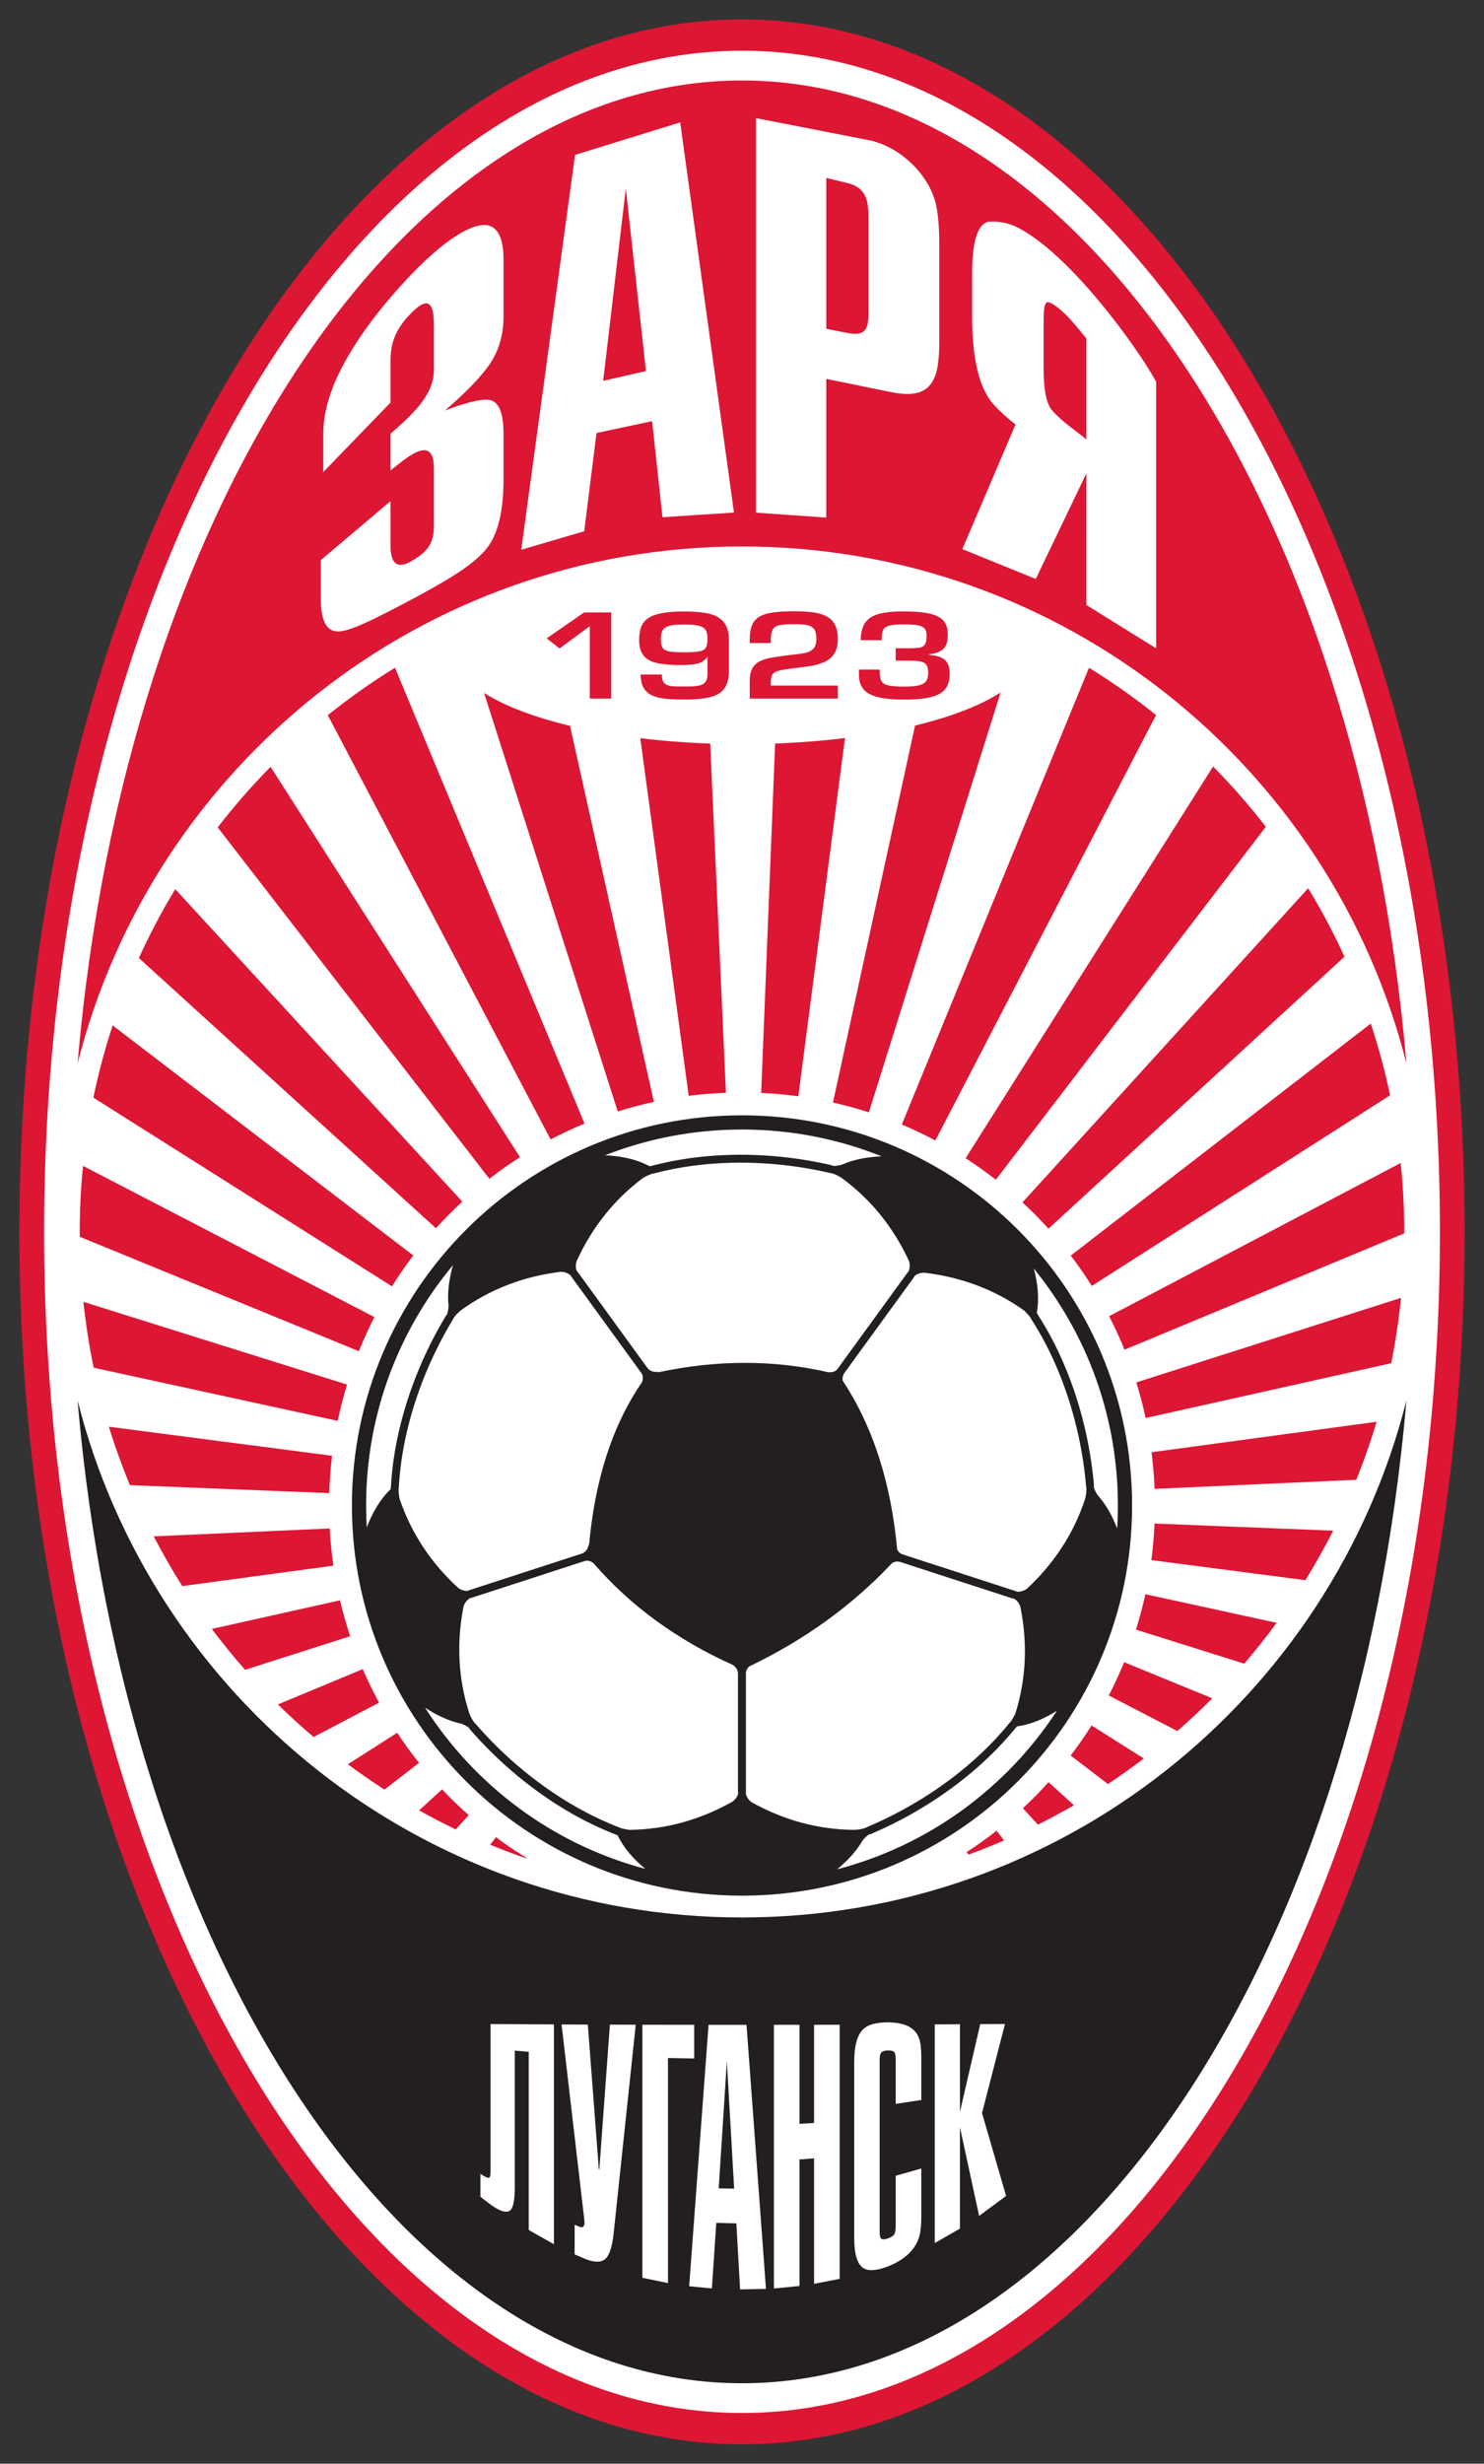
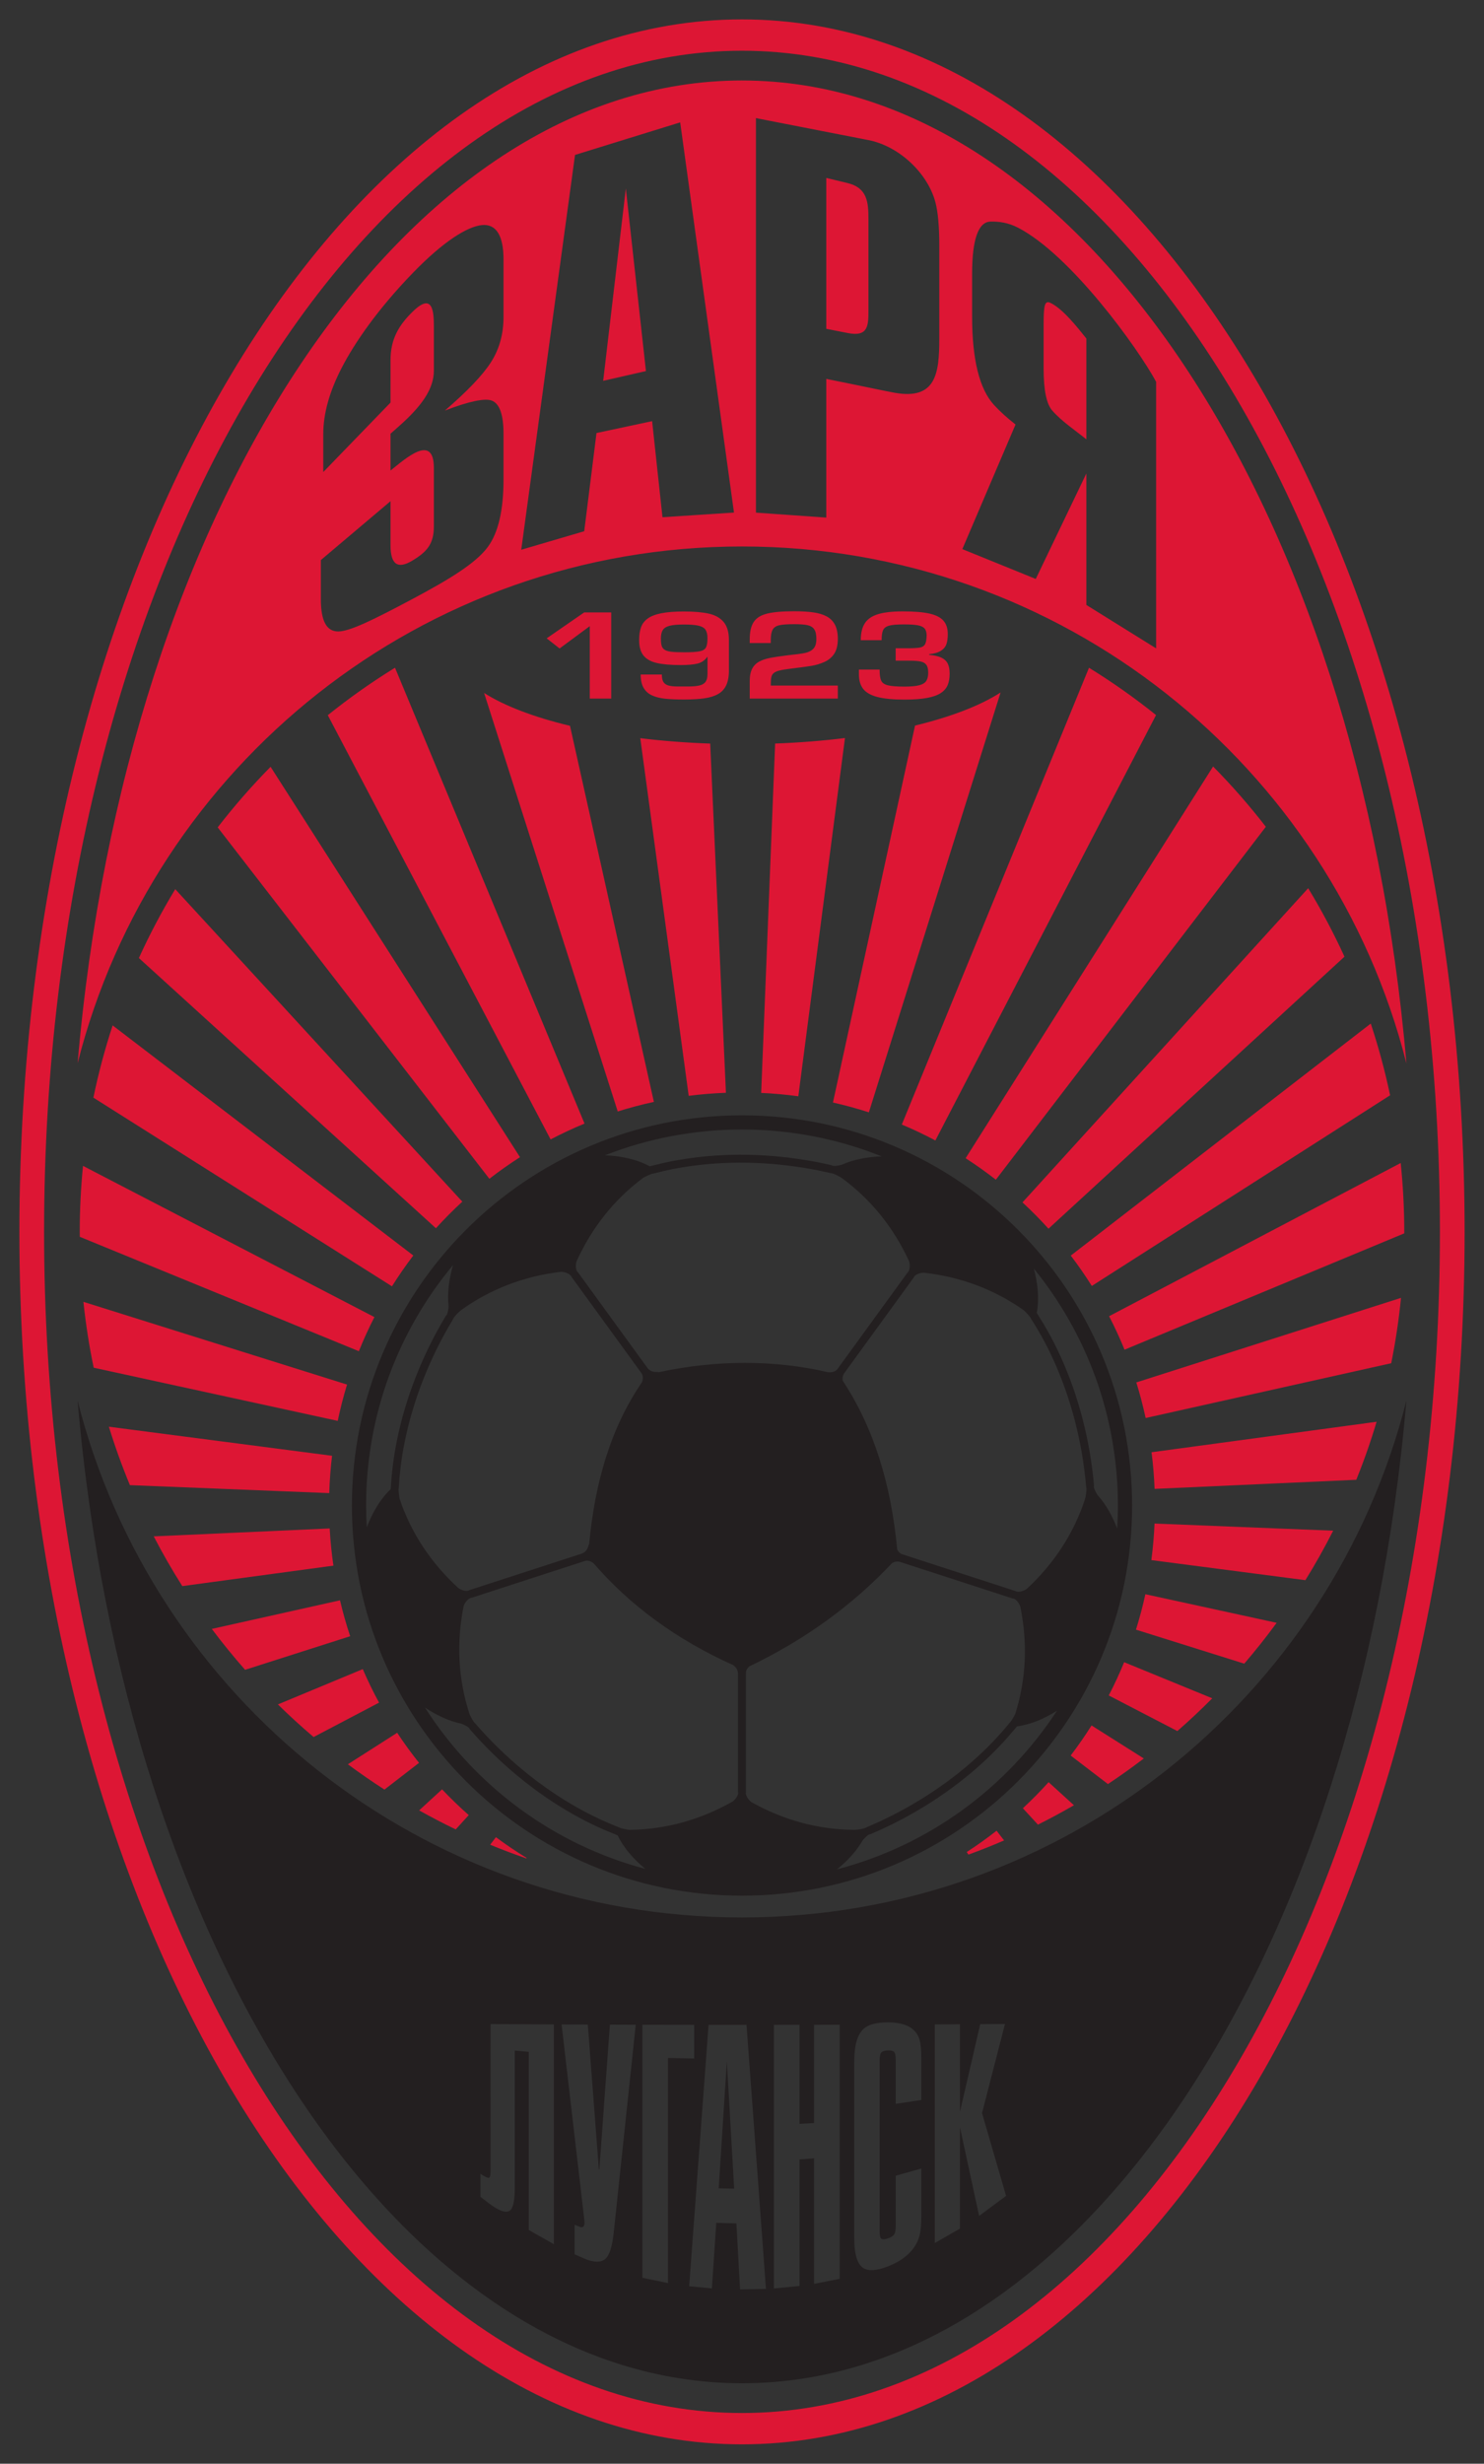
<svg xmlns="http://www.w3.org/2000/svg" viewBox="0 0 153.028 254" height="254" width="153.028" xml:space="preserve" id="svg2" version="1.1">
  <rect x="0" y="0" width="153.028" height="254" fill="#333333" stroke="none" />
  <defs id="defs6">
    <clipPath id="clipPath14" clipPathUnits="userSpaceOnUse">
-       <path id="path12" d="M 0,0 H 293.57 V 492.47 H 0 Z" />
-     </clipPath>
+       </clipPath>
  </defs>
-   <path id="path1261" d="m 76.514,4.331 c 40.034,0 72.5,54.933 72.5,122.669 0,67.737 -32.466,122.669 -72.5,122.669 -40.034,0 -72.5,-54.932 -72.5,-122.669 0,-67.736 32.466,-122.669 72.5,-122.669 z" style="fill:#ffffff;fill-opacity:1;fill-rule:evenodd;stroke:none;stroke-width:0.051" />
  <path id="path18" style="fill:#231f20;fill-opacity:1;fill-rule:evenodd;stroke:none;stroke-width:0.051" d="m 145.026,144.395 c -4.912,57.302 -33.718,101.308 -68.512,101.308 -34.794,0 -63.6,-44.005 -68.512,-101.308 7.749,30.619 35.487,53.284 68.512,53.284 33.024,0 60.763,-22.665 68.512,-53.284 z m -94.439,64.277 6.532,0.036 v 22.658 l -2.597,-1.464 v -18.368 l -1.437,-0.13 v 14.043 c 0,1.336 -0.154,2.163 -0.477,2.431 -0.386,0.321 -1.149,0.081 -2.249,-0.767 l -0.818,-0.631 v -2.372 c 0.439,0.295 0.72,0.433 0.851,0.416 0.13,-0.016 0.196,-0.25 0.196,-0.699 z m 12.304,0.058 2.667,0.009 -2.276,21.471 c -0.151,1.425 -0.443,2.32 -0.878,2.689 -0.431,0.366 -1.181,0.374 -2.217,-0.081 l -0.932,-0.408 v -3.047 c 0.422,0.172 0.639,0.254 0.656,0.256 0.243,0.031 0.363,-0.139 0.363,-0.495 0,-0.061 -0.007,-0.156 -0.022,-0.289 l -2.342,-20.121 2.705,0.011 1.138,14.929 0.049,0.011 z m 5.99,26.644 -2.64,-0.547 v -26.086 l 5.344,0.008 v 3.472 l -2.705,-0.052 z m 10.104,0.6 -2.667,0.053 -0.385,-6.806 -2.071,-0.055 -0.455,6.759 -2.341,-0.223 2,-26.952 h 3.914 z m -4.033,-23.472 -0.84,13.104 1.593,0.036 z m 4.852,-3.753 2.64,-0.003 v 10.212 l 1.502,-0.086 v -10.126 l 2.64,-0.006 v 26.197 l -2.64,0.517 v -12.937 l -1.502,0.114 v 13.043 l -2.64,0.258 z m 12.56,8.15 v -4.564 c 0,-0.422 -0.056,-0.688 -0.169,-0.797 -0.115,-0.112 -0.331,-0.161 -0.65,-0.148 -0.32,0.014 -0.538,0.08 -0.661,0.206 -0.119,0.121 -0.179,0.403 -0.179,0.836 v 17.604 c 0,0.433 0.06,0.695 0.179,0.772 0.124,0.081 0.343,0.071 0.661,-0.034 0.32,-0.104 0.536,-0.242 0.65,-0.4 0.113,-0.156 0.169,-0.445 0.169,-0.867 v -5.197 l 2.64,-0.747 v 4.95 c 0,0.705 -0.044,1.289 -0.136,1.75 -0.287,1.442 -1.382,2.643 -3.323,3.398 -1.187,0.462 -2.041,0.48 -2.526,0.161 -0.626,-0.412 -0.933,-1.456 -0.933,-3.089 v -18.174 c 0,-1.634 0.307,-2.758 0.933,-3.362 0.486,-0.469 1.328,-0.7 2.526,-0.7 1.93,0 3.035,0.662 3.323,1.972 0.091,0.417 0.136,0.978 0.136,1.684 v 4.347 z m 6.624,12.86 -2.596,1.489 v -22.541 l 2.596,-0.014 v 9.029 l 2.093,-9.043 2.552,-0.016 -2.368,9.187 2.482,8.536 -2.781,2.064 -1.978,-9.143 z M 114.597,161.219 c 0.014,-0.087 0.026,-0.175 0.04,-0.262 -0.013,0.087 -0.026,0.175 -0.04,0.262 z m -0.158,0.932 c 0.013,-0.072 0.026,-0.144 0.039,-0.216 -0.013,0.072 -0.026,0.145 -0.039,0.216 z m -37.925,33.284 c -22.212,0 -40.225,-18.013 -40.225,-40.225 0,-22.213 18.013,-40.225 40.225,-40.225 22.213,0 40.226,18.012 40.226,40.225 0,22.212 -18.014,40.225 -40.226,40.225 z m -9.966,-2.76 c -9.496,-2.52 -17.561,-8.554 -22.719,-16.625 1.182,0.774 2.43,1.38 3.77,1.663 0.336,0.133 0.823,0.379 0.844,0.557 3.063,3.535 6.751,6.576 10.686,8.792 0.797,0.448 1.605,0.864 2.42,1.243 0.614,0.284 1.23,0.548 1.847,0.79 0.123,0.048 0.22,0.089 0.298,0.125 0.655,1.355 1.668,2.475 2.854,3.455 z M 37.82,157.469 c -0.043,-0.748 -0.067,-1.501 -0.067,-2.26 0,-9.422 3.365,-18.059 8.957,-24.778 -0.395,1.407 -0.604,2.827 -0.454,4.233 -0.023,0.361 -0.105,0.901 -0.269,0.976 -2.415,4.005 -4.168,8.452 -5.06,12.88 -0.18,0.896 -0.326,1.794 -0.434,2.685 -0.082,0.672 -0.142,1.34 -0.181,2.001 -0.008,0.131 -0.016,0.237 -0.027,0.322 -1.127,1.08 -1.893,2.448 -2.464,3.94 z M 62.386,119.105 c 4.377,-1.715 9.143,-2.657 14.128,-2.657 5.087,0 9.943,0.982 14.394,2.764 -1.446,0.062 -2.847,0.303 -4.126,0.875 -0.35,0.09 -0.889,0.178 -1.011,0.045 -4.556,-1.06 -9.326,-1.352 -13.814,-0.832 -0.908,0.106 -1.806,0.244 -2.688,0.417 -0.664,0.129 -1.317,0.278 -1.959,0.446 -0.127,0.033 -0.229,0.057 -0.315,0.073 -1.404,-0.753 -2.977,-1.056 -4.609,-1.131 z m 44.222,11.68 c 5.418,6.666 8.668,15.166 8.668,24.425 0,0.796 -0.027,1.586 -0.074,2.371 -0.496,-1.281 -1.139,-2.468 -2.032,-3.456 -0.193,-0.305 -0.444,-0.791 -0.356,-0.948 -0.4,-4.66 -1.596,-9.288 -3.478,-13.394 -0.381,-0.832 -0.79,-1.642 -1.227,-2.428 -0.328,-0.592 -0.672,-1.168 -1.03,-1.725 -0.071,-0.112 -0.126,-0.201 -0.167,-0.277 0.272,-1.513 0.099,-3.046 -0.304,-4.567 z m 2.383,45.585 c -5.195,7.956 -13.233,13.887 -22.673,16.349 1.054,-0.863 1.976,-1.835 2.635,-2.981 l 0.013,-0.016 0.015,-0.018 h 5.08e-4 l 0.015,-0.018 h 5.07e-4 l 0.015,-0.018 0.017,-0.018 0.016,-0.019 h 5.07e-4 l 0.016,-0.018 0.017,-0.019 0.017,-0.019 h 5.07e-4 l 0.017,-0.019 0.017,-0.019 h 5.08e-4 l 0.017,-0.019 0.018,-0.019 0.018,-0.019 0.019,-0.018 0.018,-0.019 0.018,-0.018 0.018,-0.018 0.019,-0.018 0.018,-0.018 0.018,-0.017 0.019,-0.017 0.018,-0.017 0.018,-0.016 0.019,-0.016 0.018,-0.016 0.018,-0.015 0.018,-0.014 0.018,-0.014 0.018,-0.013 0.017,-0.013 0.017,-0.012 0.017,-0.012 0.017,-0.011 0.017,-0.011 0.016,-0.009 0.016,-0.009 0.016,-0.008 0.015,-0.006 0.015,-0.006 0.015,-0.006 0.014,-0.004 0.014,-0.004 0.014,-0.003 0.012,-10e-4 h 0.013 c 0.004,0 0.008,0 0.011,0 0.004,0 0.008,10e-4 0.012,0.002 4.308,-1.82 8.341,-4.388 11.665,-7.447 0.672,-0.619 1.317,-1.259 1.929,-1.917 0.461,-0.495 0.902,-1 1.323,-1.512 0.084,-0.102 0.152,-0.182 0.212,-0.245 1.473,-0.202 2.835,-0.806 4.119,-1.616 z m -33.393,-4.709 c -5.805,-2.612 -10.607,-6.115 -14.404,-10.511 -0.309,-0.227 -0.603,-0.302 -0.881,-0.222 l -11.676,3.794 c -0.274,5.1e-4 -0.685,0.425 -0.831,0.868 l -0.011,0.054 c -0.721,3.688 -0.564,7.38 0.594,10.988 l 0.012,-0.012 c -0.014,0.075 0.365,0.888 0.659,1.117 3.002,3.465 6.615,6.446 10.468,8.615 0.78,0.439 1.569,0.844 2.364,1.214 0.644,0.299 1.293,0.576 1.948,0.827 0.089,0.091 0.76,0.22 1.067,0.258 3.782,-0.041 7.333,-1.056 10.609,-2.904 l 0.017,-0.011 0.023,-0.016 0.021,-0.017 0.022,-0.017 0.021,-0.017 0.021,-0.017 0.02,-0.018 0.02,-0.018 0.02,-0.019 0.019,-0.019 0.019,-0.019 0.018,-0.019 0.019,-0.019 0.018,-0.02 0.017,-0.02 0.017,-0.02 0.016,-0.02 0.017,-0.02 0.015,-0.021 0.016,-0.02 0.015,-0.021 0.014,-0.02 0.014,-0.02 0.014,-0.021 0.013,-0.021 0.012,-0.02 0.012,-0.021 0.012,-0.021 0.011,-0.021 0.011,-0.02 0.01,-0.02 0.01,-0.02 0.009,-0.02 0.009,-0.02 0.008,-0.02 0.007,-0.019 0.007,-0.019 0.007,-0.019 0.006,-0.018 0.006,-0.019 0.004,-0.018 0.005,-0.018 0.003,-0.017 0.003,-0.017 0.003,-0.017 0.002,-0.016 10e-4,-0.016 5.08e-4,-0.016 -5.08e-4,-0.015 -5.08e-4,-0.015 -0.002,-0.014 -0.002,-0.014 -0.003,-0.013 -0.004,-0.013 -0.004,-0.012 -0.005,-0.012 v -12.236 c -0.041,-0.437 -0.255,-0.655 -0.503,-0.839 z M 60.749,159.236 c 0.584,-6.402 2.257,-12.079 5.454,-16.74 0.128,-0.373 0.11,-0.682 -0.055,-0.927 l -7.216,-9.931 c -0.085,-0.261 -0.615,-0.521 -1.082,-0.523 l -0.055,0.007 c -3.73,0.453 -7.193,1.744 -10.267,3.96 l 0.015,0.008 c -0.075,0.01 -0.732,0.622 -0.859,0.972 -2.368,3.926 -4.085,8.283 -4.958,12.619 -0.177,0.877 -0.319,1.752 -0.424,2.623 -0.085,0.705 -0.147,1.408 -0.185,2.109 -0.059,0.113 0.025,0.793 0.084,1.095 1.207,3.583 3.27,6.647 6.039,9.191 0.404,0.312 0.972,0.397 1.142,0.243 l 11.638,-3.781 c 0.508,-0.219 0.6,-0.593 0.714,-0.968 z m 7.121,-17.758 c 6.069,-1.297 11.923,-1.298 17.559,-0.003 0.429,0.021 0.739,-0.09 0.932,-0.336 l 7.216,-9.932 c 0.222,-0.162 0.305,-0.746 0.163,-1.19 l -0.023,-0.05 c -1.584,-3.407 -3.881,-6.301 -6.94,-8.54 l -0.004,0.016 c -0.032,-0.068 -0.818,-0.503 -1.189,-0.515 -4.466,-1.039 -9.14,-1.326 -13.534,-0.817 -0.888,0.103 -1.765,0.239 -2.626,0.407 -0.696,0.136 -1.384,0.295 -2.063,0.476 -0.126,-0.022 -0.745,0.269 -1.016,0.419 -3.035,2.255 -5.31,5.164 -6.875,8.584 -0.172,0.48 -0.077,1.047 0.122,1.161 l 7.192,9.9 c 0.365,0.415 0.75,0.387 1.142,0.38 z m 19.037,0.877 c 3.191,4.835 4.988,10.685 5.61,17.388 0.118,0.246 0.284,0.408 0.5,0.487 l 11.675,3.793 c 0.222,0.161 0.803,0.059 1.182,-0.212 l 0.041,-0.038 c 2.751,-2.56 4.794,-5.638 5.979,-9.239 l -0.017,0.003 c 0.055,-0.053 0.226,-0.934 0.123,-1.291 -0.392,-4.569 -1.564,-9.103 -3.405,-13.124 -0.373,-0.813 -0.773,-1.605 -1.199,-2.371 -0.345,-0.62 -0.709,-1.226 -1.09,-1.815 -0.018,-0.126 -0.486,-0.626 -0.712,-0.837 -3.083,-2.19 -6.553,-3.455 -10.288,-3.887 -0.51,-0.014 -1.02,0.25 -1.068,0.475 l -7.192,9.899 c -0.172,0.29 -0.185,0.537 -0.14,0.769 z m 5.084,18.791 c -4.099,4.36 -9.008,7.912 -14.726,10.653 -0.222,0.196 -0.337,0.416 -0.346,0.66 v 12.276 c -0.084,0.261 0.192,0.783 0.569,1.058 l 0.048,0.027 c 3.284,1.825 6.844,2.817 10.634,2.83 l -0.007,-0.015 c 0.066,0.036 0.957,-0.074 1.266,-0.282 0.065,-0.028 0.131,-0.056 0.197,-0.085 0.067,-0.028 0.132,-0.056 0.198,-0.084 0.066,-0.029 0.132,-0.058 0.197,-0.087 0.066,-0.028 0.131,-0.057 0.196,-0.087 0.066,-0.029 0.13,-0.059 0.196,-0.088 l 0.195,-0.09 0.195,-0.09 0.195,-0.091 c 0.065,-0.031 0.13,-0.061 0.194,-0.092 l 0.194,-0.093 0.193,-0.095 0.193,-0.096 0.192,-0.096 v -5.1e-4 c 0.063,-0.033 0.127,-0.065 0.191,-0.097 v 0 l 0.191,-0.1 c 0.063,-0.033 0.127,-0.066 0.19,-0.099 v 0 l 0.19,-0.101 0.19,-0.101 0.189,-0.103 c 0.063,-0.035 0.125,-0.069 0.188,-0.103 v 0 l 0.188,-0.105 c 0.062,-0.035 0.125,-0.07 0.187,-0.105 v -5.1e-4 l 0.186,-0.106 v -5.1e-4 l 0.186,-0.107 0.185,-0.109 c 0.061,-0.036 0.123,-0.072 0.185,-0.108 v -5e-4 l 0.184,-0.11 v -5e-4 l 0.183,-0.111 0.183,-0.112 c 0.061,-0.038 0.121,-0.075 0.182,-0.112 v 0 l 0.181,-0.114 c 0.06,-0.038 0.12,-0.076 0.18,-0.114 v -5.1e-4 c 0.06,-0.039 0.12,-0.077 0.18,-0.115 v -5e-4 l 0.179,-0.116 v -5e-4 l 0.179,-0.117 c 0.059,-0.039 0.118,-0.078 0.178,-0.117 v 0 c 0.059,-0.04 0.118,-0.08 0.177,-0.119 v -5.1e-4 c 0.059,-0.04 0.118,-0.08 0.177,-0.119 v 0 c 0.058,-0.04 0.117,-0.081 0.175,-0.121 h 5.07e-4 c 0.058,-0.041 0.116,-0.081 0.174,-0.121 v 0 l 0.174,-0.123 c 0.058,-0.041 0.115,-0.082 0.173,-0.123 v 0 c 0.057,-0.041 0.115,-0.082 0.172,-0.124 l 0.172,-0.124 0.171,-0.126 0.17,-0.126 0.169,-0.127 c 0.056,-0.043 0.112,-0.085 0.168,-0.128 0.056,-0.043 0.112,-0.085 0.167,-0.128 l 0.167,-0.129 c 0.055,-0.044 0.111,-0.087 0.165,-0.13 0.055,-0.044 0.11,-0.087 0.164,-0.131 0.054,-0.044 0.109,-0.088 0.163,-0.132 l 0.163,-0.132 c 0.054,-0.045 0.108,-0.089 0.161,-0.134 0.054,-0.045 0.108,-0.089 0.161,-0.134 0.053,-0.045 0.107,-0.09 0.16,-0.135 0.053,-0.045 0.106,-0.09 0.159,-0.136 0.053,-0.045 0.106,-0.09 0.158,-0.136 0.053,-0.045 0.105,-0.091 0.157,-0.137 0.052,-0.046 0.105,-0.092 0.156,-0.138 0.052,-0.046 0.103,-0.092 0.155,-0.139 0.051,-0.046 0.103,-0.092 0.154,-0.139 0.051,-0.047 0.103,-0.093 0.153,-0.14 0.658,-0.606 1.288,-1.231 1.885,-1.872 0.483,-0.52 0.947,-1.053 1.388,-1.598 0.115,-0.057 0.445,-0.655 0.576,-0.935 1.13,-3.61 1.262,-7.301 0.517,-10.987 -0.144,-0.489 -0.554,-0.892 -0.782,-0.868 l -11.637,-3.781 c -0.35,-0.079 -0.597,-0.002 -0.813,0.127" />
  <path id="path20" style="fill:#dd1634;fill-opacity:1;fill-rule:evenodd;stroke:none;stroke-width:0.051" d="m 76.514,2 c 41.146,0 74.514,55.976 74.514,125 C 151.028,196.024 117.66,252 76.514,252 35.368,252 2,196.024 2,127 2,57.976 35.368,2 76.514,2 Z m 0,3.231 c 39.74,0 71.968,54.53 71.968,121.769 0,67.24 -32.228,121.769 -71.968,121.769 -39.74,0 -71.968,-54.529 -71.968,-121.769 0,-67.24 32.228,-121.769 71.968,-121.769 z m 0,3.067 c 34.798,0 63.606,44.017 68.513,101.331 C 137.28,79.006 109.54,56.339 76.514,56.339 43.494,56.339 15.759,78.997 8.005,109.61 12.916,52.306 41.719,8.298 76.514,8.297 Z M 112.026,34.9 v 10.394 c -1.157,-0.939 -2.543,-1.847 -3.523,-2.971 -0.587,-0.673 -0.887,-2.098 -0.887,-4.306 v -4.64 c 0,-1.947 0.133,-2.419 0.691,-2.157 1.288,0.605 2.798,2.533 3.719,3.682 z m 7.192,31.942 V 39.363 c -1.866,-3.466 -8.82,-13.103 -14.257,-15.898 -1.007,-0.518 -1.963,-0.641 -2.823,-0.621 -1.258,0.03 -1.895,1.853 -1.895,5.374 v 4.418 c 0,4.445 0.758,7.489 2.273,9.13 0.586,0.634 1.318,1.308 2.205,1.998 l -5.487,12.846 7.572,3.076 5.22,-10.877 V 62.369 Z M 85.204,53.362 77.952,52.85 V 12.178 l 11.602,2.265 c 3.165,0.617 6.155,3.436 6.924,6.488 0.238,0.94 0.38,2.376 0.38,4.345 v 9.665 c 0,3.549 -0.335,6.312 -4.6,5.553 -0.915,-0.162 -3.273,-0.673 -7.054,-1.43 z m 0,-35.019 V 33.899 l 2.205,0.434 c 2.15,0.423 2.145,-0.769 2.145,-2.459 v -9.309 c 0,-1.721 -0.125,-3.199 -2.145,-3.689 z M 64.533,19.433 62.199,39.263 66.609,38.256 Z M 75.687,52.844 68.314,53.323 67.246,43.419 61.51,44.643 60.244,54.769 53.749,56.677 59.296,15.972 70.14,12.617 Z M 40.269,41.505 33.336,48.666 v -3.917 c 0,-2.098 0.63,-4.383 1.921,-6.871 1.276,-2.463 3.625,-5.939 7.338,-9.765 3.137,-3.232 5.591,-4.757 7.097,-4.907 1.485,-0.149 2.231,1.107 2.231,3.544 v 5.92 c 0,1.764 -0.434,3.342 -1.318,4.707 -0.881,1.361 -2.455,2.988 -4.729,4.952 2.515,-0.974 4.122,-1.286 4.815,-1.036 0.831,0.3 1.232,1.47 1.232,3.456 v 4.668 c 0,3.176 -0.539,5.516 -1.628,6.982 -1.245,1.677 -3.926,3.316 -7.881,5.419 -3.894,2.071 -6.356,3.285 -7.545,3.283 -1.189,-0.003 -1.782,-1.068 -1.782,-3.327 v -4.034 l 7.183,-6.07 v 4.54 c 0,1.975 0.732,2.485 2.205,1.613 1.567,-0.928 2.265,-1.755 2.265,-3.561 v -6.009 c 0,-3.67 -2.997,-0.904 -4.47,0.256 v -3.795 l 0.879,-0.779 c 2.305,-2.044 3.592,-3.811 3.592,-5.741 v -4.496 c 0,-1.61 -0.128,-3.557 -2.145,-1.608 -1.538,1.486 -2.325,2.937 -2.325,5.041 z m 22.759,21.634 v 8.882 h -2.212 v -7.467 l -3.111,2.301 -1.332,-1.045 3.866,-2.672 z m 3.039,6.4 h 2.183 c 0,0.323 0.048,0.572 0.147,0.746 0.097,0.176 0.263,0.301 0.498,0.376 0.235,0.076 0.573,0.113 1.009,0.113 h 1.043 c 0.511,0 0.909,-0.036 1.196,-0.109 0.287,-0.074 0.495,-0.201 0.621,-0.382 0.126,-0.182 0.19,-0.446 0.19,-0.789 v -1.796 c -0.268,0.378 -0.613,0.616 -1.036,0.717 -0.425,0.101 -1,0.15 -1.728,0.15 -1.038,0 -1.862,-0.071 -2.477,-0.216 -0.613,-0.144 -1.068,-0.402 -1.362,-0.774 -0.297,-0.373 -0.444,-0.903 -0.444,-1.587 0,-0.524 0.066,-0.968 0.197,-1.328 0.131,-0.362 0.364,-0.662 0.699,-0.902 0.335,-0.24 0.803,-0.42 1.405,-0.538 0.605,-0.119 1.375,-0.179 2.319,-0.179 1.062,0 1.923,0.076 2.586,0.227 0.661,0.152 1.167,0.444 1.522,0.873 0.353,0.429 0.529,1.045 0.529,1.845 l 5.08e-4,3.136 c 0,0.627 -0.094,1.136 -0.281,1.532 -0.19,0.394 -0.471,0.696 -0.846,0.905 -0.375,0.21 -0.845,0.356 -1.41,0.435 -0.565,0.081 -1.266,0.121 -2.103,0.121 -0.762,0 -1.402,-0.025 -1.915,-0.079 -0.517,-0.051 -0.966,-0.162 -1.351,-0.333 -0.385,-0.17 -0.679,-0.429 -0.885,-0.778 -0.207,-0.348 -0.308,-0.811 -0.308,-1.387 z m 6.887,-3.717 c 0,-0.382 -0.062,-0.675 -0.188,-0.876 -0.125,-0.202 -0.361,-0.347 -0.704,-0.434 -0.345,-0.085 -0.856,-0.128 -1.535,-0.128 -0.647,0 -1.14,0.043 -1.477,0.13 -0.335,0.087 -0.57,0.234 -0.701,0.437 -0.131,0.204 -0.198,0.495 -0.198,0.871 0,0.333 0.026,0.588 0.08,0.763 0.054,0.177 0.16,0.313 0.318,0.41 0.161,0.099 0.393,0.164 0.698,0.2 0.302,0.034 0.741,0.052 1.311,0.052 0.736,0 1.266,-0.034 1.589,-0.101 0.324,-0.065 0.538,-0.196 0.645,-0.386 0.107,-0.192 0.161,-0.505 0.161,-0.939 z m 13.44,4.857 v 1.342 h -9.082 v -1.829 c 0,-0.53 0.088,-0.954 0.262,-1.273 0.174,-0.318 0.423,-0.562 0.746,-0.728 0.324,-0.167 0.701,-0.289 1.132,-0.371 0.43,-0.081 1.03,-0.17 1.795,-0.265 0.816,-0.083 1.404,-0.162 1.771,-0.24 0.366,-0.075 0.65,-0.221 0.856,-0.437 0.206,-0.216 0.308,-0.552 0.308,-1.01 0,-0.443 -0.073,-0.774 -0.219,-0.989 -0.147,-0.216 -0.378,-0.358 -0.693,-0.427 -0.313,-0.069 -0.779,-0.103 -1.397,-0.103 -0.685,0 -1.19,0.038 -1.514,0.111 -0.326,0.073 -0.554,0.223 -0.682,0.455 -0.131,0.229 -0.198,0.593 -0.198,1.094 v 0.287 h -2.167 v -0.39 c 0,-0.785 0.139,-1.383 0.417,-1.793 0.276,-0.411 0.736,-0.696 1.381,-0.854 0.645,-0.161 1.565,-0.24 2.761,-0.24 0.789,-5.08e-4 1.456,0.038 1.996,0.115 0.544,0.075 1.001,0.214 1.378,0.416 0.375,0.202 0.66,0.488 0.856,0.865 0.195,0.374 0.294,0.859 0.294,1.454 0,0.64 -0.123,1.15 -0.372,1.53 -0.248,0.378 -0.594,0.665 -1.035,0.857 -0.442,0.192 -0.883,0.322 -1.319,0.394 -0.439,0.069 -1.231,0.176 -2.376,0.319 -0.548,0.067 -0.947,0.148 -1.198,0.245 -0.249,0.096 -0.415,0.234 -0.495,0.41 -0.08,0.176 -0.117,0.447 -0.117,0.817 v 0.238 z m 5.966,-2.567 v -1.28 h 1.282 c 0.573,0 0.981,-0.026 1.233,-0.077 0.248,-0.052 0.422,-0.164 0.516,-0.339 0.096,-0.176 0.15,-0.467 0.163,-0.877 0,-0.322 -0.067,-0.566 -0.201,-0.73 -0.136,-0.164 -0.366,-0.279 -0.69,-0.341 -0.326,-0.063 -0.805,-0.095 -1.44,-0.095 -0.698,0 -1.209,0.042 -1.525,0.125 -0.315,0.083 -0.527,0.236 -0.631,0.457 -0.105,0.219 -0.155,0.568 -0.155,1.045 h -2.15 c 0,-0.738 0.141,-1.324 0.424,-1.754 0.284,-0.431 0.739,-0.742 1.365,-0.93 0.628,-0.19 1.474,-0.285 2.544,-0.285 1.161,0 2.079,0.075 2.745,0.225 0.669,0.15 1.15,0.396 1.447,0.737 0.3,0.34 0.447,0.8 0.447,1.377 0,0.409 -0.045,0.752 -0.139,1.027 -0.091,0.275 -0.278,0.505 -0.559,0.689 -0.281,0.185 -0.69,0.304 -1.228,0.361 v 0.061 c 0.543,0.052 0.968,0.151 1.276,0.298 0.305,0.149 0.521,0.355 0.65,0.618 0.128,0.263 0.192,0.604 0.192,1.017 0,0.459 -0.067,0.851 -0.2,1.178 -0.134,0.326 -0.367,0.6 -0.704,0.825 -0.335,0.223 -0.808,0.394 -1.42,0.509 -0.613,0.115 -1.391,0.172 -2.331,0.172 -1.169,0 -2.095,-0.089 -2.779,-0.265 -0.688,-0.176 -1.18,-0.455 -1.477,-0.833 C 88.719,70.653 88.569,70.147 88.569,69.515 v -0.486 h 2.135 c 0,0.526 0.054,0.904 0.158,1.136 0.107,0.234 0.337,0.394 0.69,0.485 0.356,0.091 0.928,0.137 1.72,0.137 0.666,0 1.175,-0.048 1.528,-0.144 0.351,-0.095 0.591,-0.246 0.72,-0.449 0.131,-0.206 0.195,-0.487 0.195,-0.845 0,-0.358 -0.061,-0.627 -0.188,-0.802 -0.125,-0.174 -0.323,-0.291 -0.596,-0.348 -0.273,-0.057 -0.659,-0.085 -1.161,-0.085 z m -38.057,123.432 -0.03,0.048 c -1.26,-0.435 -2.503,-0.905 -3.728,-1.41 l 0.594,-0.777 c 1.021,0.758 2.076,1.473 3.164,2.139 z m -5.967,-4.414 -1.342,1.475 c -1.28,-0.615 -2.537,-1.272 -3.772,-1.963 l 2.362,-2.17 c 0.877,0.926 1.796,1.812 2.753,2.658 z m -5.125,-5.388 -3.566,2.757 c -1.288,-0.828 -2.546,-1.7 -3.773,-2.61 l 5.084,-3.248 c 0.706,1.068 1.458,2.104 2.254,3.102 z m -4.124,-6.207 -6.749,3.545 c -1.268,-1.076 -2.496,-2.198 -3.681,-3.362 l 8.751,-3.639 c 0.51,1.18 1.069,2.334 1.68,3.456 z m -2.977,-6.848 -10.837,3.462 c -1.198,-1.358 -2.343,-2.764 -3.431,-4.215 l 13.218,-2.95 c 0.296,1.257 0.646,2.493 1.05,3.703 z m -1.728,-7.277 -15.583,2.11 c -1.053,-1.662 -2.037,-3.372 -2.947,-5.128 l 18.145,-0.817 c 0.071,1.294 0.2,2.574 0.385,3.835 z m -0.43,-7.477 -20.556,-0.821 c -0.814,-1.964 -1.538,-3.974 -2.169,-6.025 l 23.013,2.997 c -0.152,1.267 -0.249,2.55 -0.287,3.848 z m 0.875,-7.447 -25.165,-5.481 c -0.464,-2.226 -0.819,-4.492 -1.061,-6.792 l 27.186,8.53 c -0.375,1.225 -0.696,2.473 -0.96,3.742 z m 2.178,-7.183 -28.776,-11.794 c -0.001,-0.167 -0.007,-0.333 -0.007,-0.5 0,-2.299 0.115,-4.572 0.338,-6.813 l 30.05,15.59 c -0.587,1.143 -1.122,2.317 -1.605,3.516 z m 3.414,-6.688 -30.789,-19.454 c 0.524,-2.537 1.191,-5.021 1.986,-7.447 l 31.004,23.722 c -0.78,1.024 -1.515,2.085 -2.201,3.179 z m 4.533,-5.988 -30.63,-27.858 c 1.113,-2.448 2.367,-4.819 3.75,-7.101 l 29.602,32.216 c -0.948,0.873 -1.858,1.788 -2.723,2.743 z m 5.511,-5.1 -28.015,-36.229 c 1.693,-2.19 3.513,-4.276 5.455,-6.244 l 25.718,40.245 c -1.087,0.695 -2.14,1.44 -3.157,2.228 z m 6.314,-4.057 -22.976,-43.738 c 2.203,-1.769 4.517,-3.404 6.932,-4.892 l 19.543,46.995 c -1.194,0.493 -2.361,1.04 -3.498,1.635 z m 6.924,-2.881 -13.782,-43.15 c 2.105,1.341 5.152,2.501 8.858,3.389 l 8.652,38.772 c -1.265,0.275 -2.509,0.604 -3.729,0.989 z m 7.317,-1.612 -4.994,-36.873 c 2.284,0.278 4.7,0.467 7.211,0.556 l 1.622,35.999 c -1.294,0.05 -2.576,0.154 -3.838,0.317 z m 7.474,-0.305 1.438,-36.016 c 2.508,-0.093 4.923,-0.286 7.202,-0.567 l -4.81,36.932 c -1.26,-0.172 -2.537,-0.289 -3.83,-0.349 z m 7.401,0.992 8.464,-38.862 c 3.701,-0.895 6.735,-2.063 8.822,-3.41 L 89.597,114.677 c -1.212,-0.391 -2.447,-0.729 -3.704,-1.012 z m 7.101,2.27 19.302,-47.093 c 2.408,1.484 4.717,3.115 6.914,4.878 l -22.755,43.859 c -1.125,-0.597 -2.279,-1.148 -3.461,-1.644 z m 6.58,3.473 25.519,-40.386 c 1.935,1.958 3.75,4.035 5.439,6.215 L 102.691,121.623 c -1.004,-0.783 -2.044,-1.523 -3.117,-2.216 z m 5.863,4.554 29.46,-32.391 c 1.381,2.269 2.631,4.626 3.744,7.059 L 108.119,126.674 c -0.853,-0.944 -1.749,-1.848 -2.682,-2.713 z m 4.98,5.484 30.934,-23.92 c 0.798,2.408 1.466,4.875 1.995,7.394 l -30.76,19.656 c -0.677,-1.077 -1.401,-2.121 -2.169,-3.13 z m 3.953,6.249 30.068,-15.795 c 0.243,2.337 0.368,4.709 0.368,7.111 l -0.002,0.143 -28.843,11.994 c -0.481,-1.178 -1.011,-2.331 -1.591,-3.452 z m 2.805,6.827 27.295,-8.718 c -0.225,2.281 -0.563,4.529 -1.008,6.738 l -25.324,5.65 c -0.269,-1.244 -0.588,-2.469 -0.963,-3.671 z m 1.572,7.199 23.207,-3.143 c -0.608,2.035 -1.307,4.032 -2.096,5.983 l -20.798,0.937 c -0.05,-1.273 -0.154,-2.534 -0.314,-3.776 z m 0.309,7.35 18.421,0.736 c -0.884,1.746 -1.841,3.447 -2.866,5.103 l -15.884,-2.069 c 0.163,-1.241 0.274,-2.498 0.328,-3.769 z m -0.946,7.286 13.537,2.949 c -1.058,1.447 -2.173,2.852 -3.34,4.21 l -11.168,-3.505 c 0.376,-1.196 0.7,-2.415 0.971,-3.654 z m -2.187,7.009 9.083,3.723 c -1.157,1.167 -2.357,2.295 -3.597,3.376 l -7.075,-3.671 c 0.578,-1.114 1.108,-2.259 1.588,-3.428 z m -3.363,6.521 5.388,3.405 c -1.202,0.918 -2.435,1.8 -3.698,2.638 l -3.843,-2.941 c 0.761,-1.001 1.48,-2.035 2.153,-3.102 z m -4.43,5.847 2.614,2.378 c -1.214,0.705 -2.452,1.371 -3.712,2.002 l -1.554,-1.691 c 0.922,-0.857 1.808,-1.753 2.652,-2.688 z m -5.363,5.005 0.774,1.001 c -1.208,0.523 -2.434,1.012 -3.677,1.464 l -0.172,-0.269 c 1.058,-0.687 2.084,-1.419 3.075,-2.196" />
</svg>